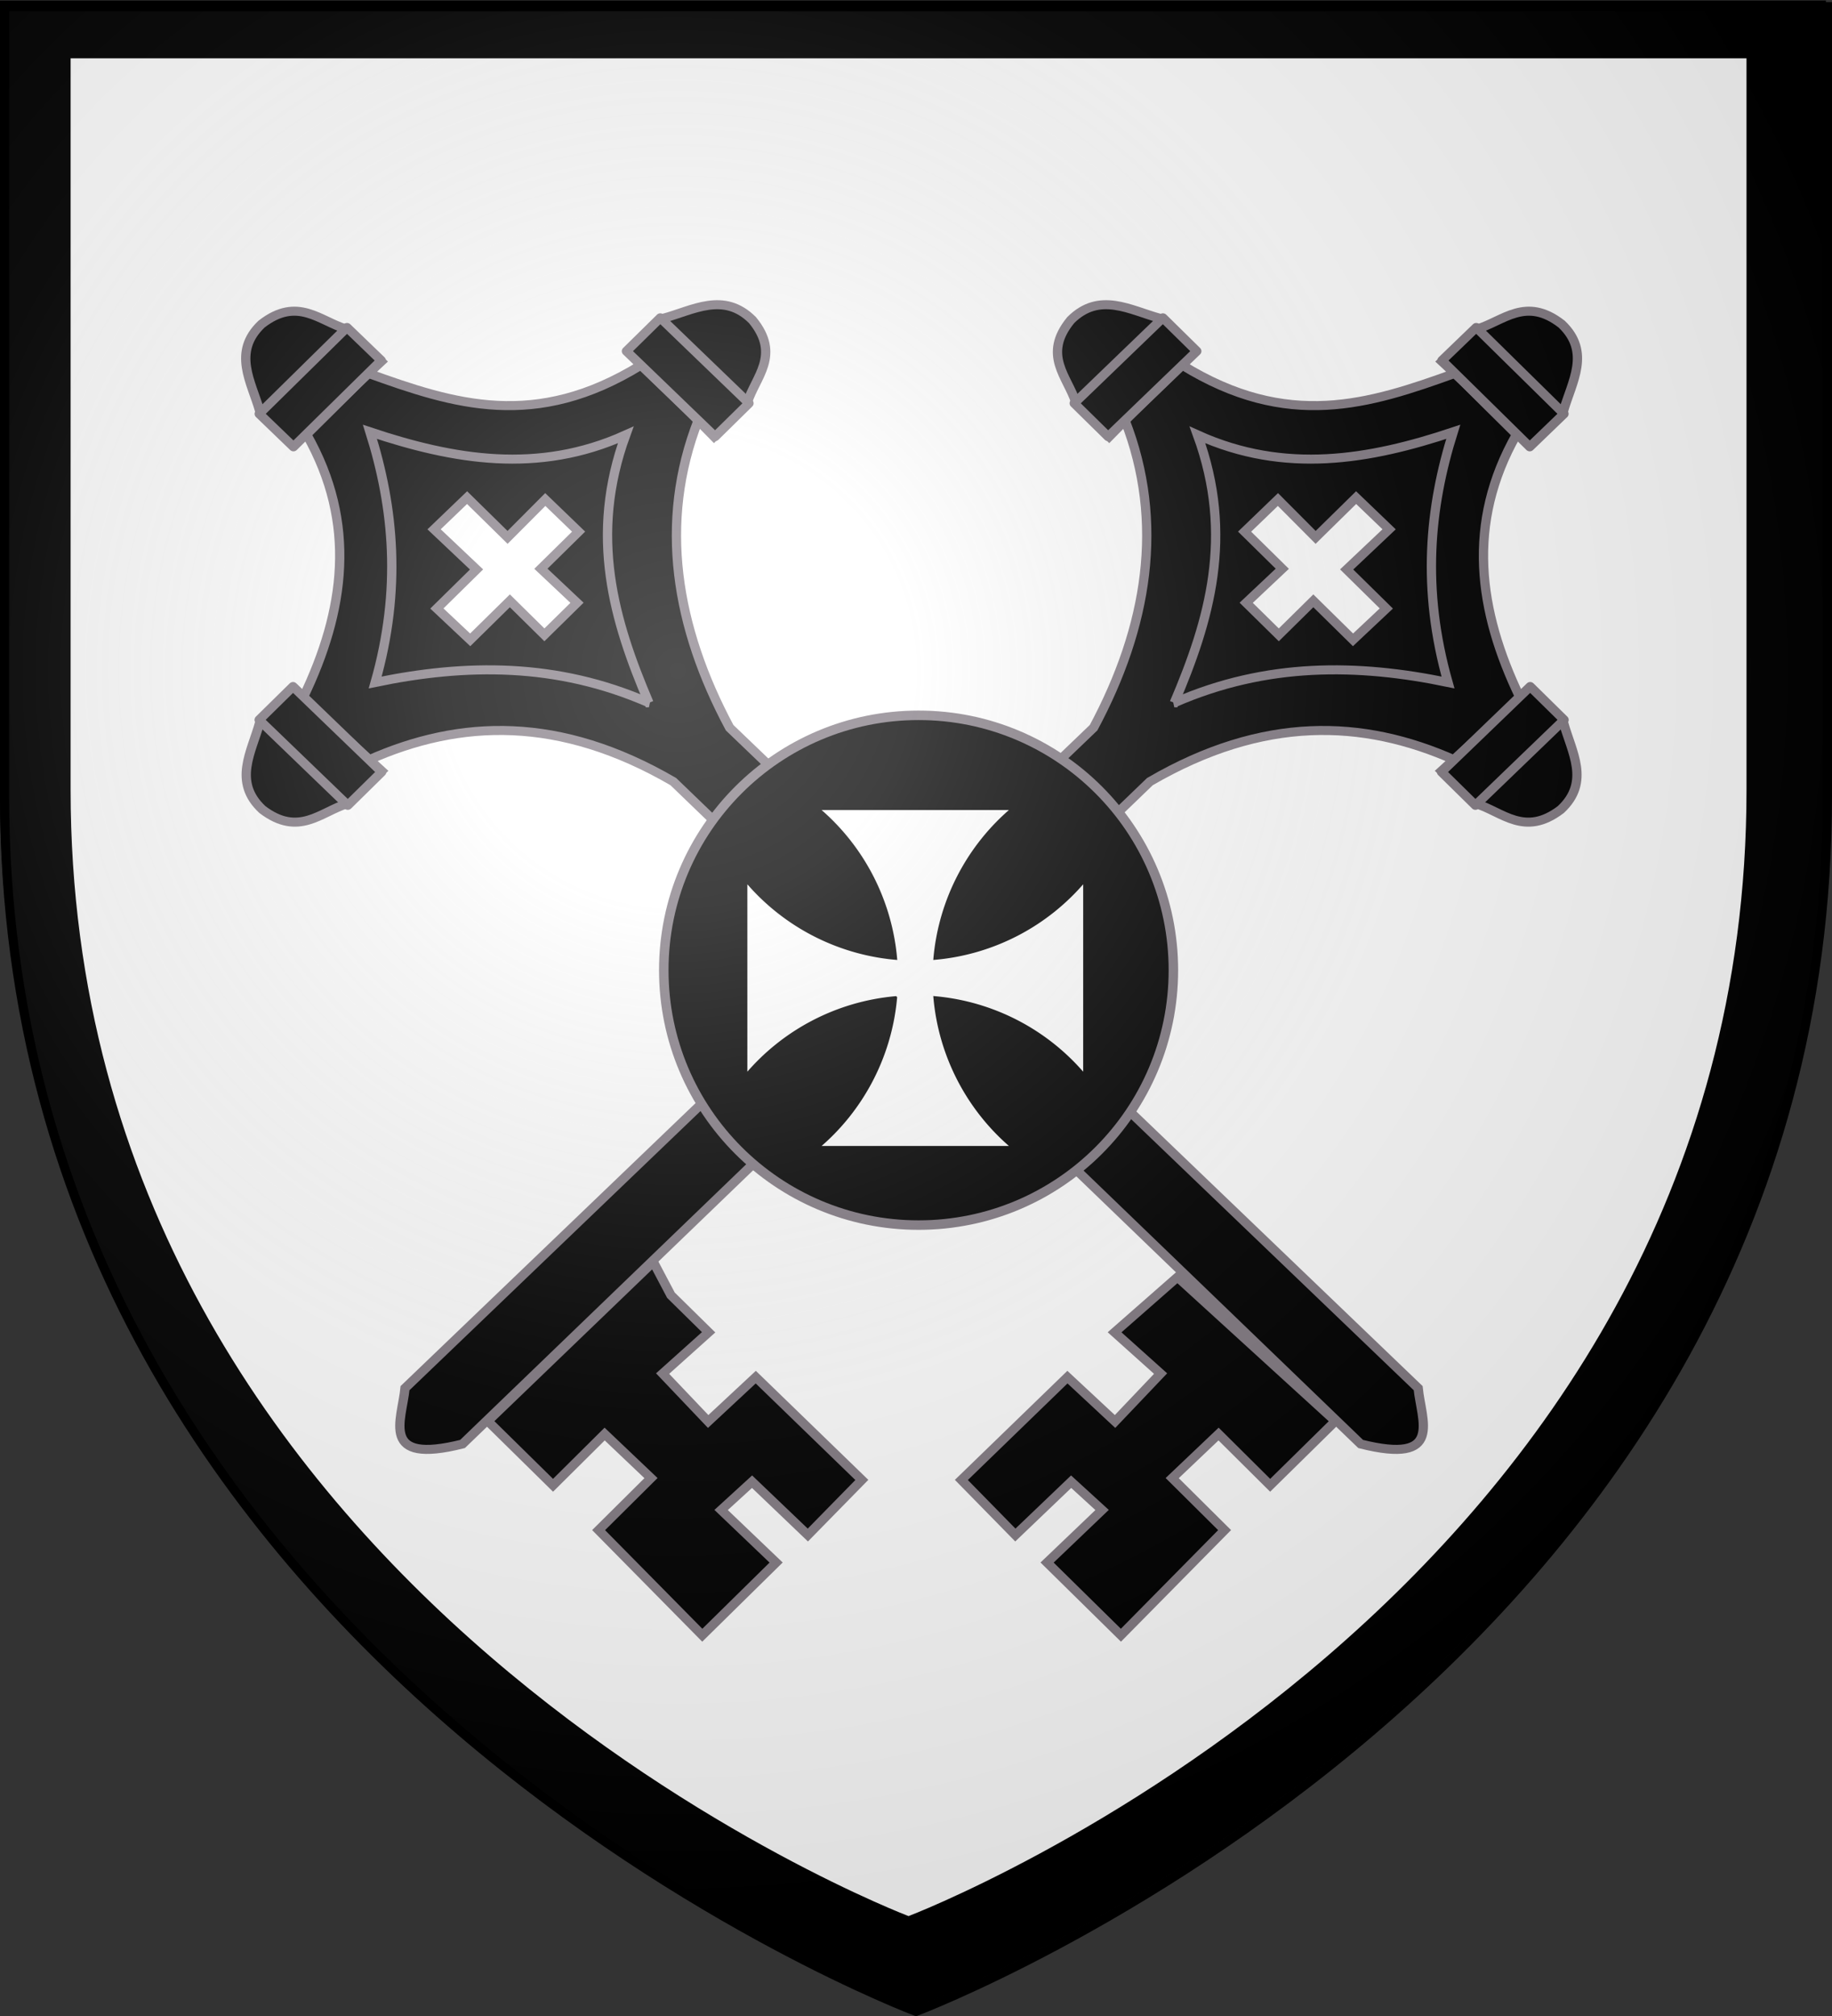
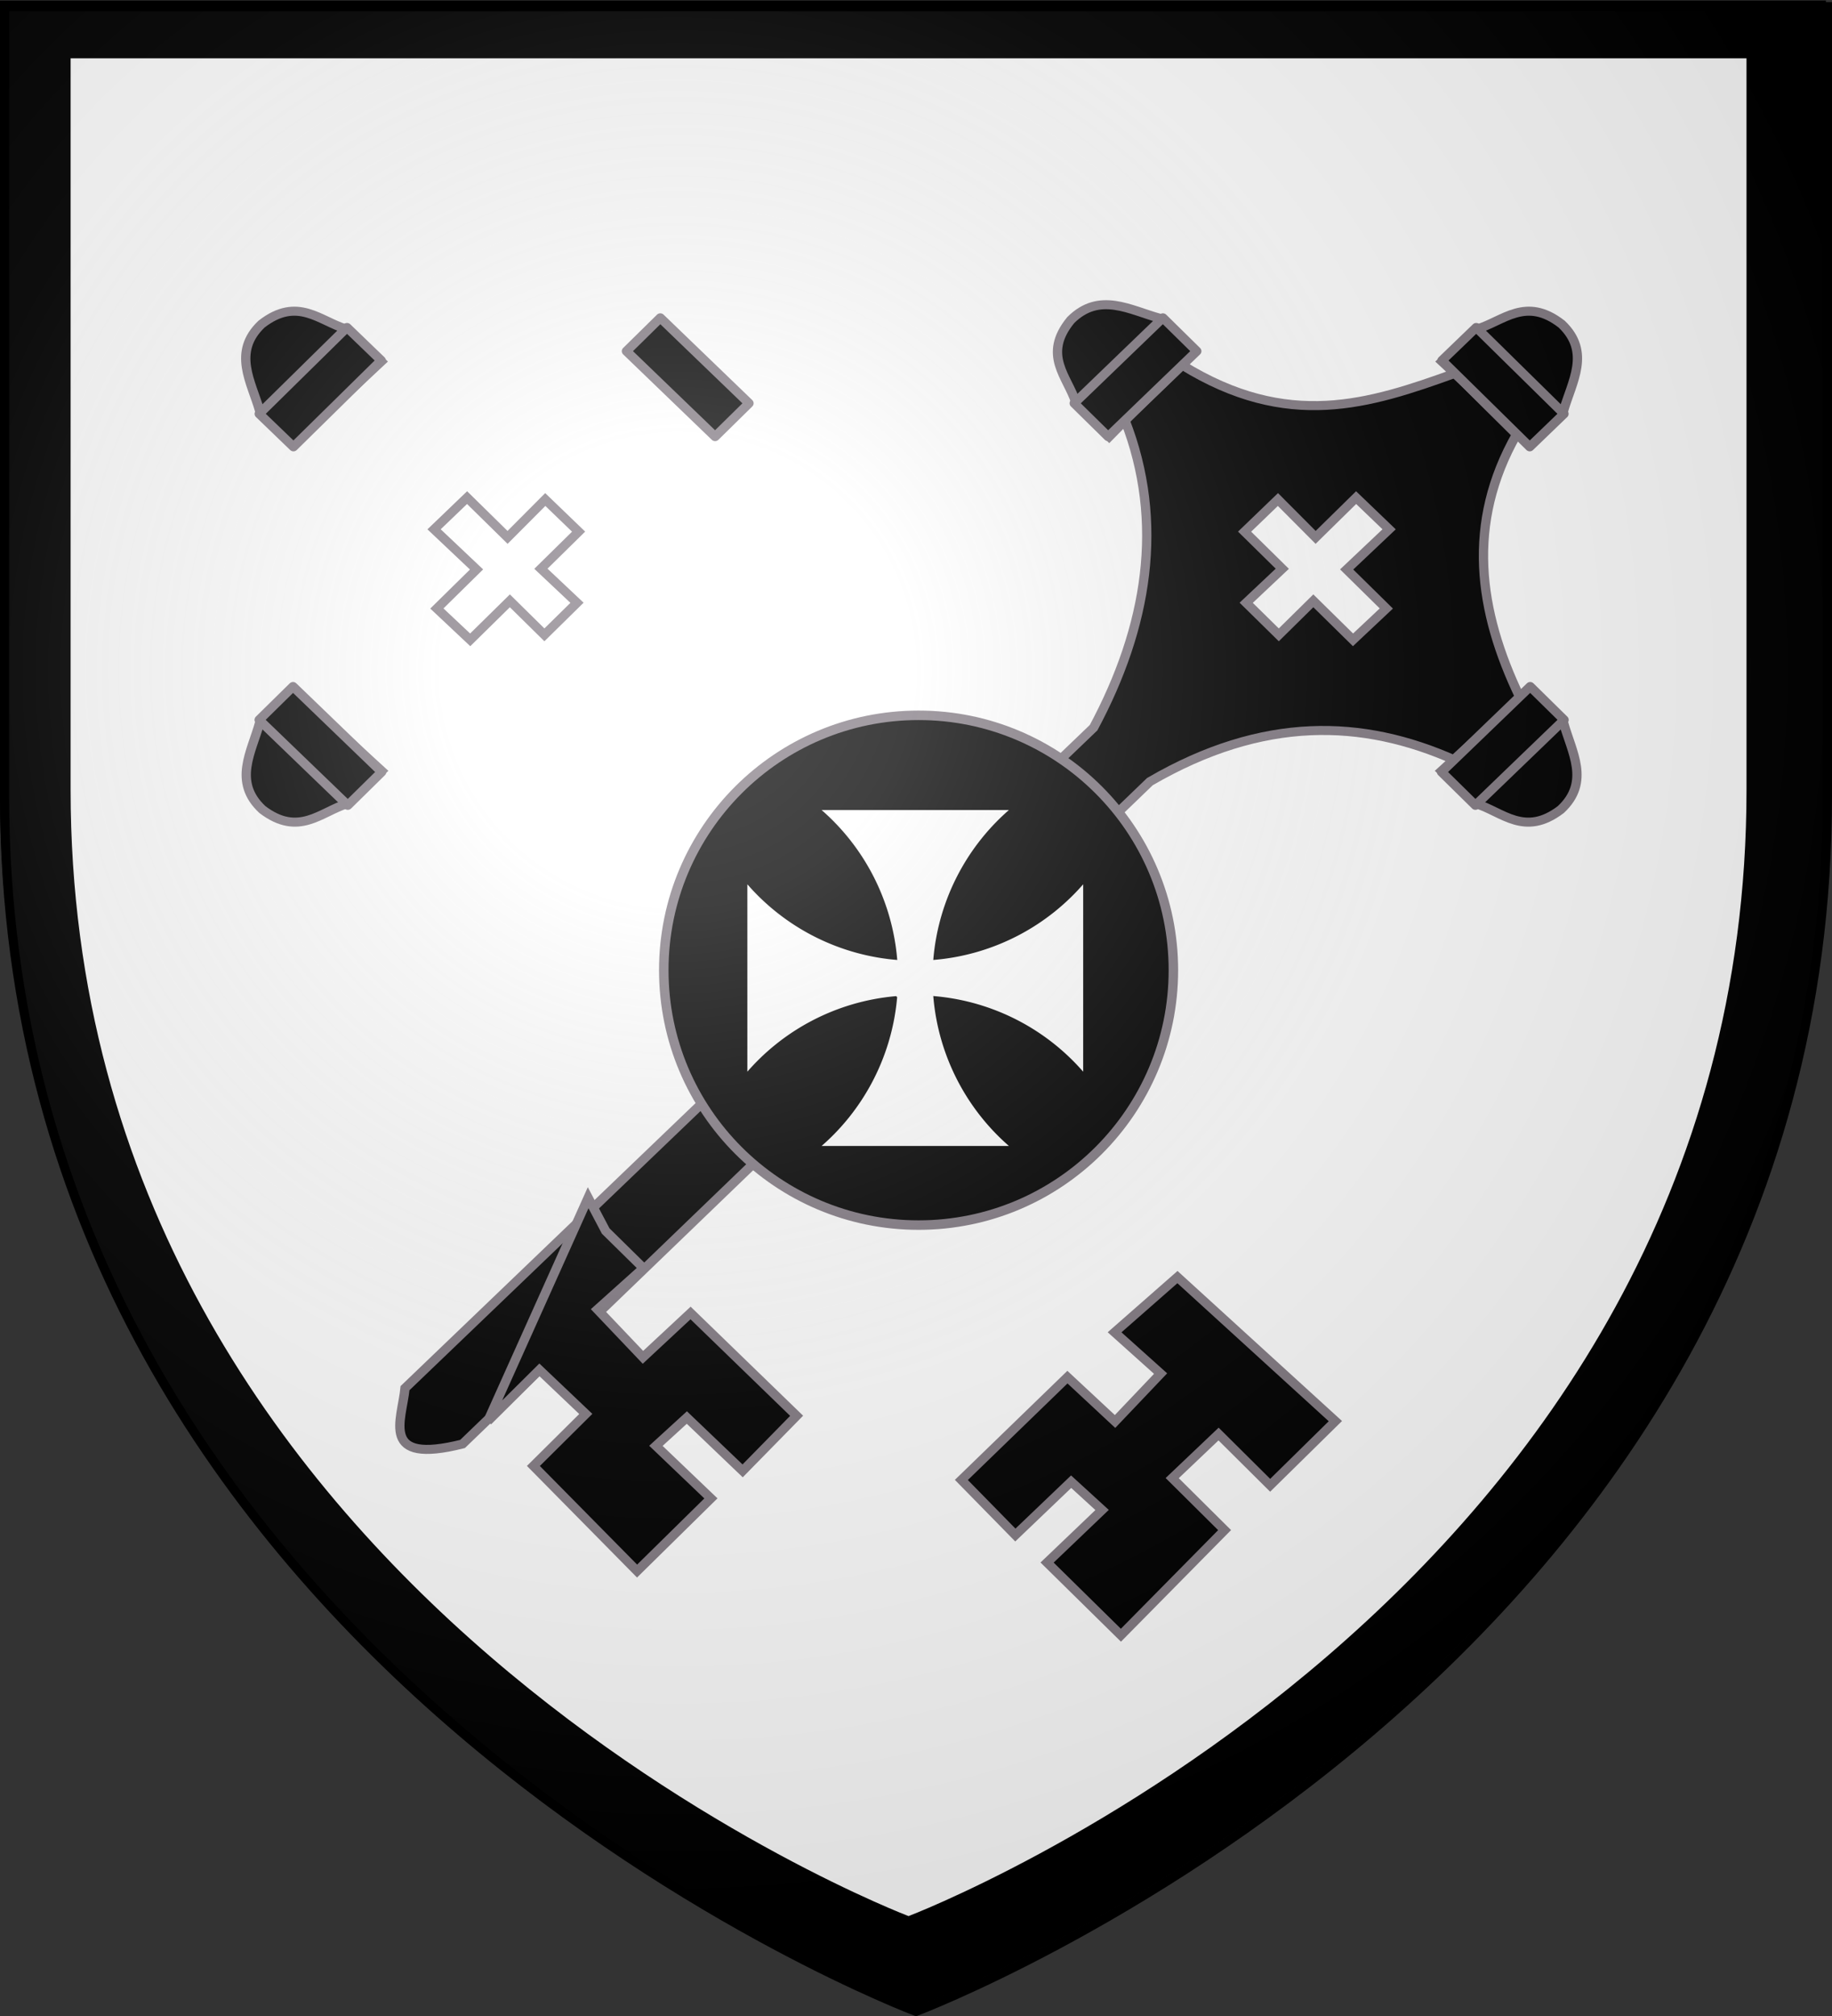
<svg xmlns="http://www.w3.org/2000/svg" xmlns:xlink="http://www.w3.org/1999/xlink" width="600" height="660" version="1.0">
  <rect width="100%" height="100%" fill="#333333" stroke="none" />
  <desc>Flag of Canton of Valais (Wallis)</desc>
  <defs>
    <g id="c">
      <path id="b" d="M0 0v1h.5z" transform="rotate(18 3.157 -.5)" />
      <use xlink:href="#b" width="810" height="540" transform="scale(-1 1)" />
    </g>
    <g id="d">
      <use xlink:href="#c" width="810" height="540" transform="rotate(72)" />
      <use xlink:href="#c" width="810" height="540" transform="rotate(144)" />
    </g>
    <g id="f">
-       <path id="e" d="M0 0v1h.5z" transform="rotate(18 3.157 -.5)" />
      <use xlink:href="#e" width="810" height="540" transform="scale(-1 1)" />
    </g>
    <g id="g">
      <use xlink:href="#f" width="810" height="540" transform="rotate(72)" />
      <use xlink:href="#f" width="810" height="540" transform="rotate(144)" />
    </g>
    <g id="i">
      <path id="h" d="M0 0v1h.5z" transform="rotate(18 3.157 -.5)" />
      <use xlink:href="#h" width="810" height="540" transform="scale(-1 1)" />
    </g>
    <g id="j">
      <use xlink:href="#i" width="810" height="540" transform="rotate(72)" />
      <use xlink:href="#i" width="810" height="540" transform="rotate(144)" />
    </g>
    <g id="l">
      <path id="k" d="M0 0v1h.5z" transform="rotate(18 3.157 -.5)" />
      <use xlink:href="#k" width="810" height="540" transform="scale(-1 1)" />
    </g>
    <g id="m">
      <use xlink:href="#l" width="810" height="540" transform="rotate(72)" />
      <use xlink:href="#l" width="810" height="540" transform="rotate(144)" />
    </g>
    <g id="o">
      <path id="n" d="M0 0v1h.5z" transform="rotate(18 3.157 -.5)" />
      <use xlink:href="#n" width="810" height="540" transform="scale(-1 1)" />
    </g>
    <g id="p">
      <use xlink:href="#o" width="810" height="540" transform="rotate(72)" />
      <use xlink:href="#o" width="810" height="540" transform="rotate(144)" />
    </g>
    <g id="r">
      <path id="q" d="M0 0v1h.5z" transform="rotate(18 3.157 -.5)" />
      <use xlink:href="#q" width="810" height="540" transform="scale(-1 1)" />
    </g>
    <g id="s">
      <use xlink:href="#r" width="810" height="540" transform="rotate(72)" />
      <use xlink:href="#r" width="810" height="540" transform="rotate(144)" />
    </g>
    <g id="v">
      <path id="u" d="M0 0v1h.5z" transform="rotate(18 3.157 -.5)" />
      <use xlink:href="#u" width="810" height="540" transform="scale(-1 1)" />
    </g>
    <g id="w">
      <use xlink:href="#v" width="810" height="540" transform="rotate(72)" />
      <use xlink:href="#v" width="810" height="540" transform="rotate(144)" />
    </g>
    <g id="y">
      <path id="x" d="M0 0v1h.5z" transform="rotate(18 3.157 -.5)" />
      <use xlink:href="#x" width="810" height="540" transform="scale(-1 1)" />
    </g>
    <g id="z">
      <use xlink:href="#y" width="810" height="540" transform="rotate(72)" />
      <use xlink:href="#y" width="810" height="540" transform="rotate(144)" />
    </g>
    <radialGradient xlink:href="#a" id="A" cx="221.445" cy="226.331" r="300" fx="221.445" fy="226.331" gradientTransform="matrix(1.353 0 0 1.349 -77.63 -85.747)" gradientUnits="userSpaceOnUse" />
    <linearGradient id="a">
      <stop offset="0" style="stop-color:white;stop-opacity:.314" />
      <stop offset=".19" style="stop-color:white;stop-opacity:.251" />
      <stop offset=".6" style="stop-color:#6b6b6b;stop-opacity:.125" />
      <stop offset="1" style="stop-color:black;stop-opacity:.125" />
    </linearGradient>
  </defs>
  <g style="display:inline">
    <path d="M300 658.5s298.5-112.32 298.5-397.772V2.176H1.5v258.552C1.5 546.18 300 658.5 300 658.5" style="fill:#fff;fill-opacity:1;fill-rule:evenodd;stroke:none;stroke-width:1px;stroke-linecap:butt;stroke-linejoin:miter;stroke-opacity:1" />
    <path d="M0 0h600v660H0z" style="fill:none;stroke:none" transform="matrix(-1 0 0 1 600 0)" />
    <g style="stroke:#837b84;stroke-opacity:1;stroke-width:8.854;stroke-miterlimit:4;stroke-dasharray:none">
      <g style="fill:#000;stroke:#837b84;stroke-width:4.409;stroke-miterlimit:4;stroke-dasharray:none;stroke-opacity:1">
-         <path d="m188.521 19.62-1.061 459.17c16.877 52.672 47.301 94.482 96.177 116.155v38.196c-58.042 13.275-76.088 49.64-94.055 89.307l-41.754-.182c-14.002-47.594-48.39-73.443-92.308-89.125V589.64c44.952-17.018 79.424-49.406 94.43-110.345V19.878c20.628-35.41 28.398-12.372 38.571-.257z" style="fill:#000;fill-opacity:1;fill-rule:evenodd;stroke:#837b84;stroke-width:4.409;stroke-linecap:butt;stroke-linejoin:miter;stroke-miterlimit:4;stroke-dasharray:none;stroke-opacity:1" transform="matrix(.485 -.477 -.49 -.472 382.648 553.64)" />
-         <path d="M169.122 514.583c16.77 40.005 37.76 77.559 85.152 99.783-43.053 16.005-66.134 49.587-84.402 87.404-18.304-34.08-43.913-64.668-85.153-87.779 36.754-24.085 67.578-54.397 84.403-99.408z" style="fill:#000;fill-opacity:1;fill-rule:evenodd;stroke:#837b84;stroke-width:4.409;stroke-linecap:butt;stroke-linejoin:miter;stroke-miterlimit:4;stroke-dasharray:none;stroke-opacity:1" transform="matrix(.485 -.477 -.49 -.472 382.648 553.64)" />
        <g style="fill:#000;fill-opacity:1;stroke:#837b84;stroke-width:4.409;stroke-miterlimit:4;stroke-dasharray:none;stroke-opacity:1">
-           <path d="m300.473 593.682 1.501 57.77h22.507c12.883-7.348 29.577-11.156 29.26-30.76-2.556-21.753-18.652-20.484-30.385-26.635z" style="fill:#000;fill-opacity:1;fill-rule:evenodd;stroke:#837b84;stroke-width:4.409;stroke-linecap:butt;stroke-linejoin:miter;stroke-miterlimit:4;stroke-dasharray:none;stroke-opacity:1" transform="matrix(.485 -.477 -.49 -.472 379.01 566.487)" />
          <path d="M300.849 593.307h22.883v59.269h-22.883z" style="opacity:1;fill:#000;fill-opacity:1;stroke:#837b84;stroke-width:4.409;stroke-linecap:round;stroke-linejoin:round;stroke-miterlimit:4;stroke-dasharray:none;stroke-opacity:1" transform="matrix(.485 -.477 -.49 -.472 379.01 566.487)" />
        </g>
        <g style="fill:#000;fill-opacity:1;stroke:#837b84;stroke-width:4.409;stroke-miterlimit:4;stroke-dasharray:none;stroke-opacity:1">
          <path d="m300.473 593.682 1.501 57.77h22.507c12.883-7.348 29.577-11.156 29.26-30.76-2.556-21.753-18.652-20.484-30.385-26.635z" style="fill:#000;fill-opacity:1;fill-rule:evenodd;stroke:#837b84;stroke-width:4.409;stroke-linecap:butt;stroke-linejoin:miter;stroke-miterlimit:4;stroke-dasharray:none;stroke-opacity:1" transform="matrix(-.485 .477 -.49 -.472 561.638 389.266)" />
          <path d="M300.849 593.307h22.883v59.269h-22.883z" style="opacity:1;fill:#000;fill-opacity:1;stroke:#837b84;stroke-width:4.409;stroke-linecap:round;stroke-linejoin:round;stroke-miterlimit:4;stroke-dasharray:none;stroke-opacity:1" transform="matrix(-.485 .477 -.49 -.472 561.638 389.266)" />
        </g>
        <path d="m198.006 722.087-57.769 1.5v22.508c7.348 12.882 11.155 29.577 30.76 29.26 21.752-2.556 20.483-18.653 26.634-30.386z" style="fill:#000;fill-opacity:1;fill-rule:evenodd;stroke:#837b84;stroke-width:4.409;stroke-linecap:butt;stroke-linejoin:miter;stroke-miterlimit:4;stroke-dasharray:none;stroke-opacity:1" transform="matrix(.485 -.477 -.49 -.472 382.648 553.64)" />
        <path d="M722.462-198.381h22.883v59.269h-22.883z" style="fill:#000;fill-opacity:1;stroke:#837b84;stroke-width:4.409;stroke-linecap:round;stroke-linejoin:round;stroke-miterlimit:4;stroke-dasharray:none;stroke-opacity:1" transform="matrix(-.49 -.472 -.485 .477 382.648 553.64)" />
        <path d="M157.764 573.194h22.016l-.265 23.873h25.464v22.28l-25.73-.264.266 27.32-22.016.266.265-28.117h-26.79l.265-22.016h26.79z" style="fill:#fff;fill-opacity:1;fill-rule:evenodd;stroke:#837b84;stroke-width:4.409;stroke-linecap:butt;stroke-linejoin:miter;stroke-miterlimit:4;stroke-dasharray:none;stroke-opacity:1" transform="matrix(.485 -.477 -.49 -.472 382.648 553.64)" />
        <path d="M149.42 36.263h-44.033l.53 35.013-30.768.53-.531-35.543-71.087-1.061.53 49.867 36.605-.53-.53 20.159-37.136.53 1.061 37.136 71.088-.53.53-31.3 31.83 1.06-1.06 29.709 40.15-2.287z" style="fill:#000;fill-opacity:1;fill-rule:evenodd;stroke:#837b84;stroke-width:4.409;stroke-linecap:butt;stroke-linejoin:miter;stroke-miterlimit:4;stroke-dasharray:none;stroke-opacity:1" transform="matrix(.485 -.477 -.49 -.472 382.648 553.64)" />
      </g>
      <g style="fill:#000;stroke:#837b84;stroke-width:4.409;stroke-miterlimit:4;stroke-dasharray:none;stroke-opacity:1">
        <path d="m188.521 19.62-1.061 459.17c16.877 52.672 47.301 94.482 96.177 116.155v38.196c-58.042 13.275-76.088 49.64-94.055 89.307l-41.754-.182c-14.002-47.594-48.39-73.443-92.308-89.125V589.64c44.952-17.018 79.424-49.406 94.43-110.345V19.878c20.628-35.41 28.398-12.372 38.571-.257z" style="fill:#000;fill-opacity:1;fill-rule:evenodd;stroke:#837b84;stroke-width:4.409;stroke-linecap:butt;stroke-linejoin:miter;stroke-miterlimit:4;stroke-dasharray:none;stroke-opacity:1" transform="matrix(-.485 -.477 .49 -.472 214.47 553.64)" />
-         <path d="M169.122 514.583c16.77 40.005 37.76 77.559 85.152 99.783-43.053 16.005-66.134 49.587-84.402 87.404-18.304-34.08-43.913-64.668-85.153-87.779 36.754-24.085 67.578-54.397 84.403-99.408z" style="fill:#000;fill-opacity:1;fill-rule:evenodd;stroke:#837b84;stroke-width:4.409;stroke-linecap:butt;stroke-linejoin:miter;stroke-miterlimit:4;stroke-dasharray:none;stroke-opacity:1" transform="matrix(-.485 -.477 .49 -.472 214.47 553.64)" />
        <g style="fill:#000;fill-opacity:1;stroke:#837b84;stroke-width:4.409;stroke-miterlimit:4;stroke-dasharray:none;stroke-opacity:1">
          <path d="m300.473 593.682 1.501 57.77h22.507c12.883-7.348 29.577-11.156 29.26-30.76-2.556-21.753-18.652-20.484-30.385-26.635z" style="fill:#000;fill-opacity:1;fill-rule:evenodd;stroke:#837b84;stroke-width:4.409;stroke-linecap:butt;stroke-linejoin:miter;stroke-miterlimit:4;stroke-dasharray:none;stroke-opacity:1" transform="matrix(-.485 -.477 .49 -.472 218.108 566.487)" />
          <path d="M300.849 593.307h22.883v59.269h-22.883z" style="opacity:1;fill:#000;fill-opacity:1;stroke:#837b84;stroke-width:4.409;stroke-linecap:round;stroke-linejoin:round;stroke-miterlimit:4;stroke-dasharray:none;stroke-opacity:1" transform="matrix(-.485 -.477 .49 -.472 218.108 566.487)" />
        </g>
        <g style="fill:#000;fill-opacity:1;stroke:#837b84;stroke-width:4.409;stroke-miterlimit:4;stroke-dasharray:none;stroke-opacity:1">
          <path d="m300.473 593.682 1.501 57.77h22.507c12.883-7.348 29.577-11.156 29.26-30.76-2.556-21.753-18.652-20.484-30.385-26.635z" style="fill:#000;fill-opacity:1;fill-rule:evenodd;stroke:#837b84;stroke-width:4.409;stroke-linecap:butt;stroke-linejoin:miter;stroke-miterlimit:4;stroke-dasharray:none;stroke-opacity:1" transform="matrix(.485 .477 .49 -.472 35.48 389.266)" />
          <path d="M300.849 593.307h22.883v59.269h-22.883z" style="opacity:1;fill:#000;fill-opacity:1;stroke:#837b84;stroke-width:4.409;stroke-linecap:round;stroke-linejoin:round;stroke-miterlimit:4;stroke-dasharray:none;stroke-opacity:1" transform="matrix(.485 .477 .49 -.472 35.48 389.266)" />
        </g>
        <path d="m198.006 722.087-57.769 1.5v22.508c7.348 12.882 11.155 29.577 30.76 29.26 21.752-2.556 20.483-18.653 26.634-30.386z" style="fill:#000;fill-opacity:1;fill-rule:evenodd;stroke:#837b84;stroke-width:4.409;stroke-linecap:butt;stroke-linejoin:miter;stroke-miterlimit:4;stroke-dasharray:none;stroke-opacity:1" transform="matrix(-.485 -.477 .49 -.472 214.47 553.64)" />
        <path d="M722.462-198.381h22.883v59.269h-22.883z" style="fill:#000;fill-opacity:1;stroke:#837b84;stroke-width:4.409;stroke-linecap:round;stroke-linejoin:round;stroke-miterlimit:4;stroke-dasharray:none;stroke-opacity:1" transform="matrix(.49 -.472 .485 .477 214.47 553.64)" />
        <path d="M157.764 573.194h22.016l-.265 23.873h25.464v22.28l-25.73-.264.266 27.32-22.016.266.265-28.117h-26.79l.265-22.016h26.79z" style="fill:#fff;fill-opacity:1;fill-rule:evenodd;stroke:#837b84;stroke-width:4.409;stroke-linecap:butt;stroke-linejoin:miter;stroke-miterlimit:4;stroke-dasharray:none;stroke-opacity:1" transform="matrix(-.485 -.477 .49 -.472 214.47 553.64)" />
-         <path d="M149.42 36.263h-44.033l.53 35.013-30.768.53-.531-35.543-71.087-1.061.53 49.867 36.605-.53-.53 20.159-37.136.53 1.061 37.136 71.088-.53.53-31.3 31.83 1.06-1.06 29.709h25.463l17.423 5.504z" style="fill:#000;fill-opacity:1;fill-rule:evenodd;stroke:#837b84;stroke-width:4.409;stroke-linecap:butt;stroke-linejoin:miter;stroke-miterlimit:4;stroke-dasharray:none;stroke-opacity:1" transform="matrix(-.485 -.477 .49 -.472 214.47 553.64)" />
+         <path d="M149.42 36.263l.53 35.013-30.768.53-.531-35.543-71.087-1.061.53 49.867 36.605-.53-.53 20.159-37.136.53 1.061 37.136 71.088-.53.53-31.3 31.83 1.06-1.06 29.709h25.463l17.423 5.504z" style="fill:#000;fill-opacity:1;fill-rule:evenodd;stroke:#837b84;stroke-width:4.409;stroke-linecap:butt;stroke-linejoin:miter;stroke-miterlimit:4;stroke-dasharray:none;stroke-opacity:1" transform="matrix(-.485 -.477 .49 -.472 214.47 553.64)" />
      </g>
      <g style="fill:#000">
        <g style="display:inline;fill:#000">
          <path d="M1.494 2.188v258.53c0 285.452 298.5 397.782 298.5 397.782s298.5-112.33 298.5-397.781V2.188zm22.125 17.906h549.875v240c0 264.97-274.938 369.25-274.938 369.25S23.62 525.064 23.62 260.094z" style="fill:#000;fill-opacity:1;fill-rule:evenodd;stroke:#000;stroke-width:1px;stroke-linecap:butt;stroke-linejoin:miter;stroke-opacity:1" transform="matrix(1 0 0 1 -.994 -1.51)" />
        </g>
      </g>
    </g>
    <ellipse cx="300.846" cy="317.626" rx="83.45" ry="83.446" style="display:inline;opacity:1;fill:#000;fill-rule:evenodd;stroke:#837b84;stroke-width:3.108;stroke-linecap:round;stroke-linejoin:round;stroke-miterlimit:4;stroke-dasharray:none;stroke-opacity:1" />
    <g style="fill:#fff">
      <g style="fill:#fff">
        <path d="M204.903 209.685a215 215 0 0 1 75.94 145.533 215 215 0 0 1-145.533-75.94v190.194c36.718-43.759 89.15-70.88 145.533-75.921a214.98 214.98 0 0 1-75.94 145.514h190.194a214.98 214.98 0 0 1-75.94-145.514c56.382 5.041 108.815 32.162 145.533 75.921V279.278a215 215 0 0 1-145.533 75.94 215 215 0 0 1 75.94-145.533z" style="fill:#fff;stroke:#000;stroke-width:3" transform="matrix(.337 0 0 .337 198.658 194.013)" />
      </g>
    </g>
  </g>
  <path d="M300 658.5s298.5-112.32 298.5-397.772V2.176H1.5v258.552C1.5 546.18 300 658.5 300 658.5" style="opacity:1;fill:url(#A);fill-opacity:1;fill-rule:evenodd;stroke:none;stroke-width:1px;stroke-linecap:butt;stroke-linejoin:miter;stroke-opacity:1" />
  <path d="M300 658.5S1.5 546.18 1.5 260.728V2.176h597v258.552C598.5 546.18 300 658.5 300 658.5z" style="opacity:1;fill:none;fill-opacity:1;fill-rule:evenodd;stroke:#000;stroke-width:3;stroke-linecap:butt;stroke-linejoin:miter;stroke-miterlimit:4;stroke-dasharray:none;stroke-opacity:1" />
</svg>